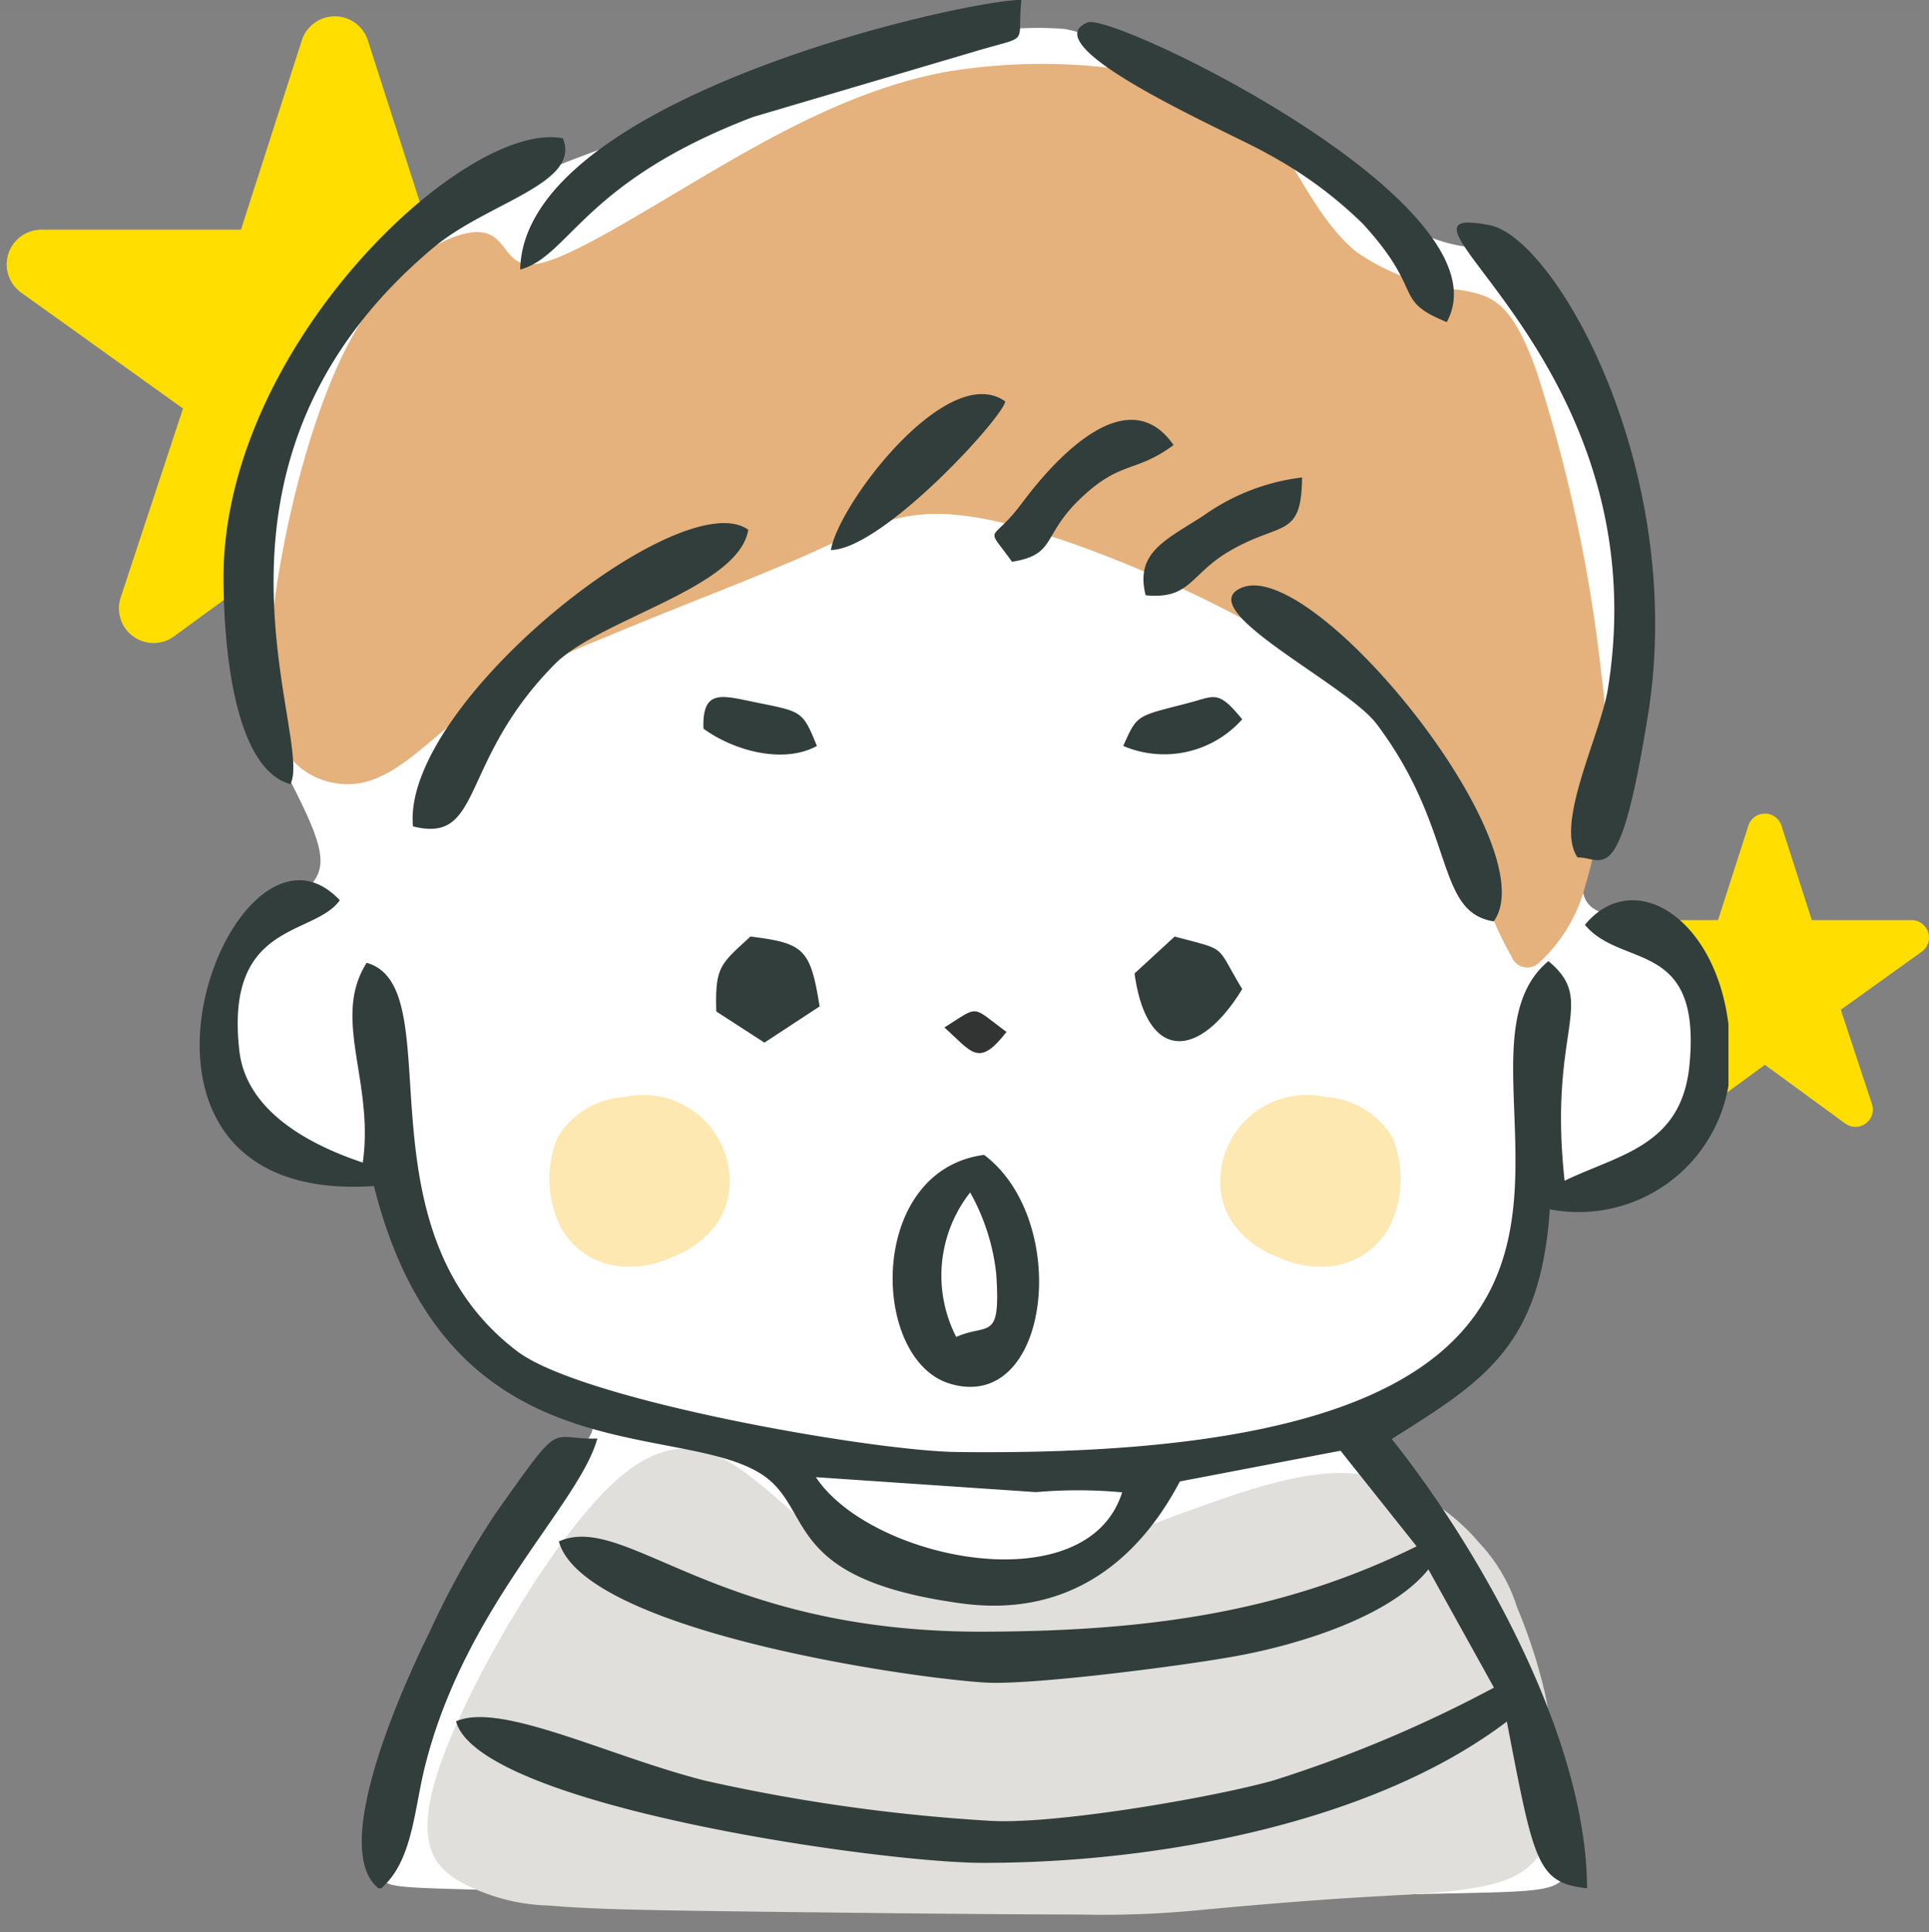
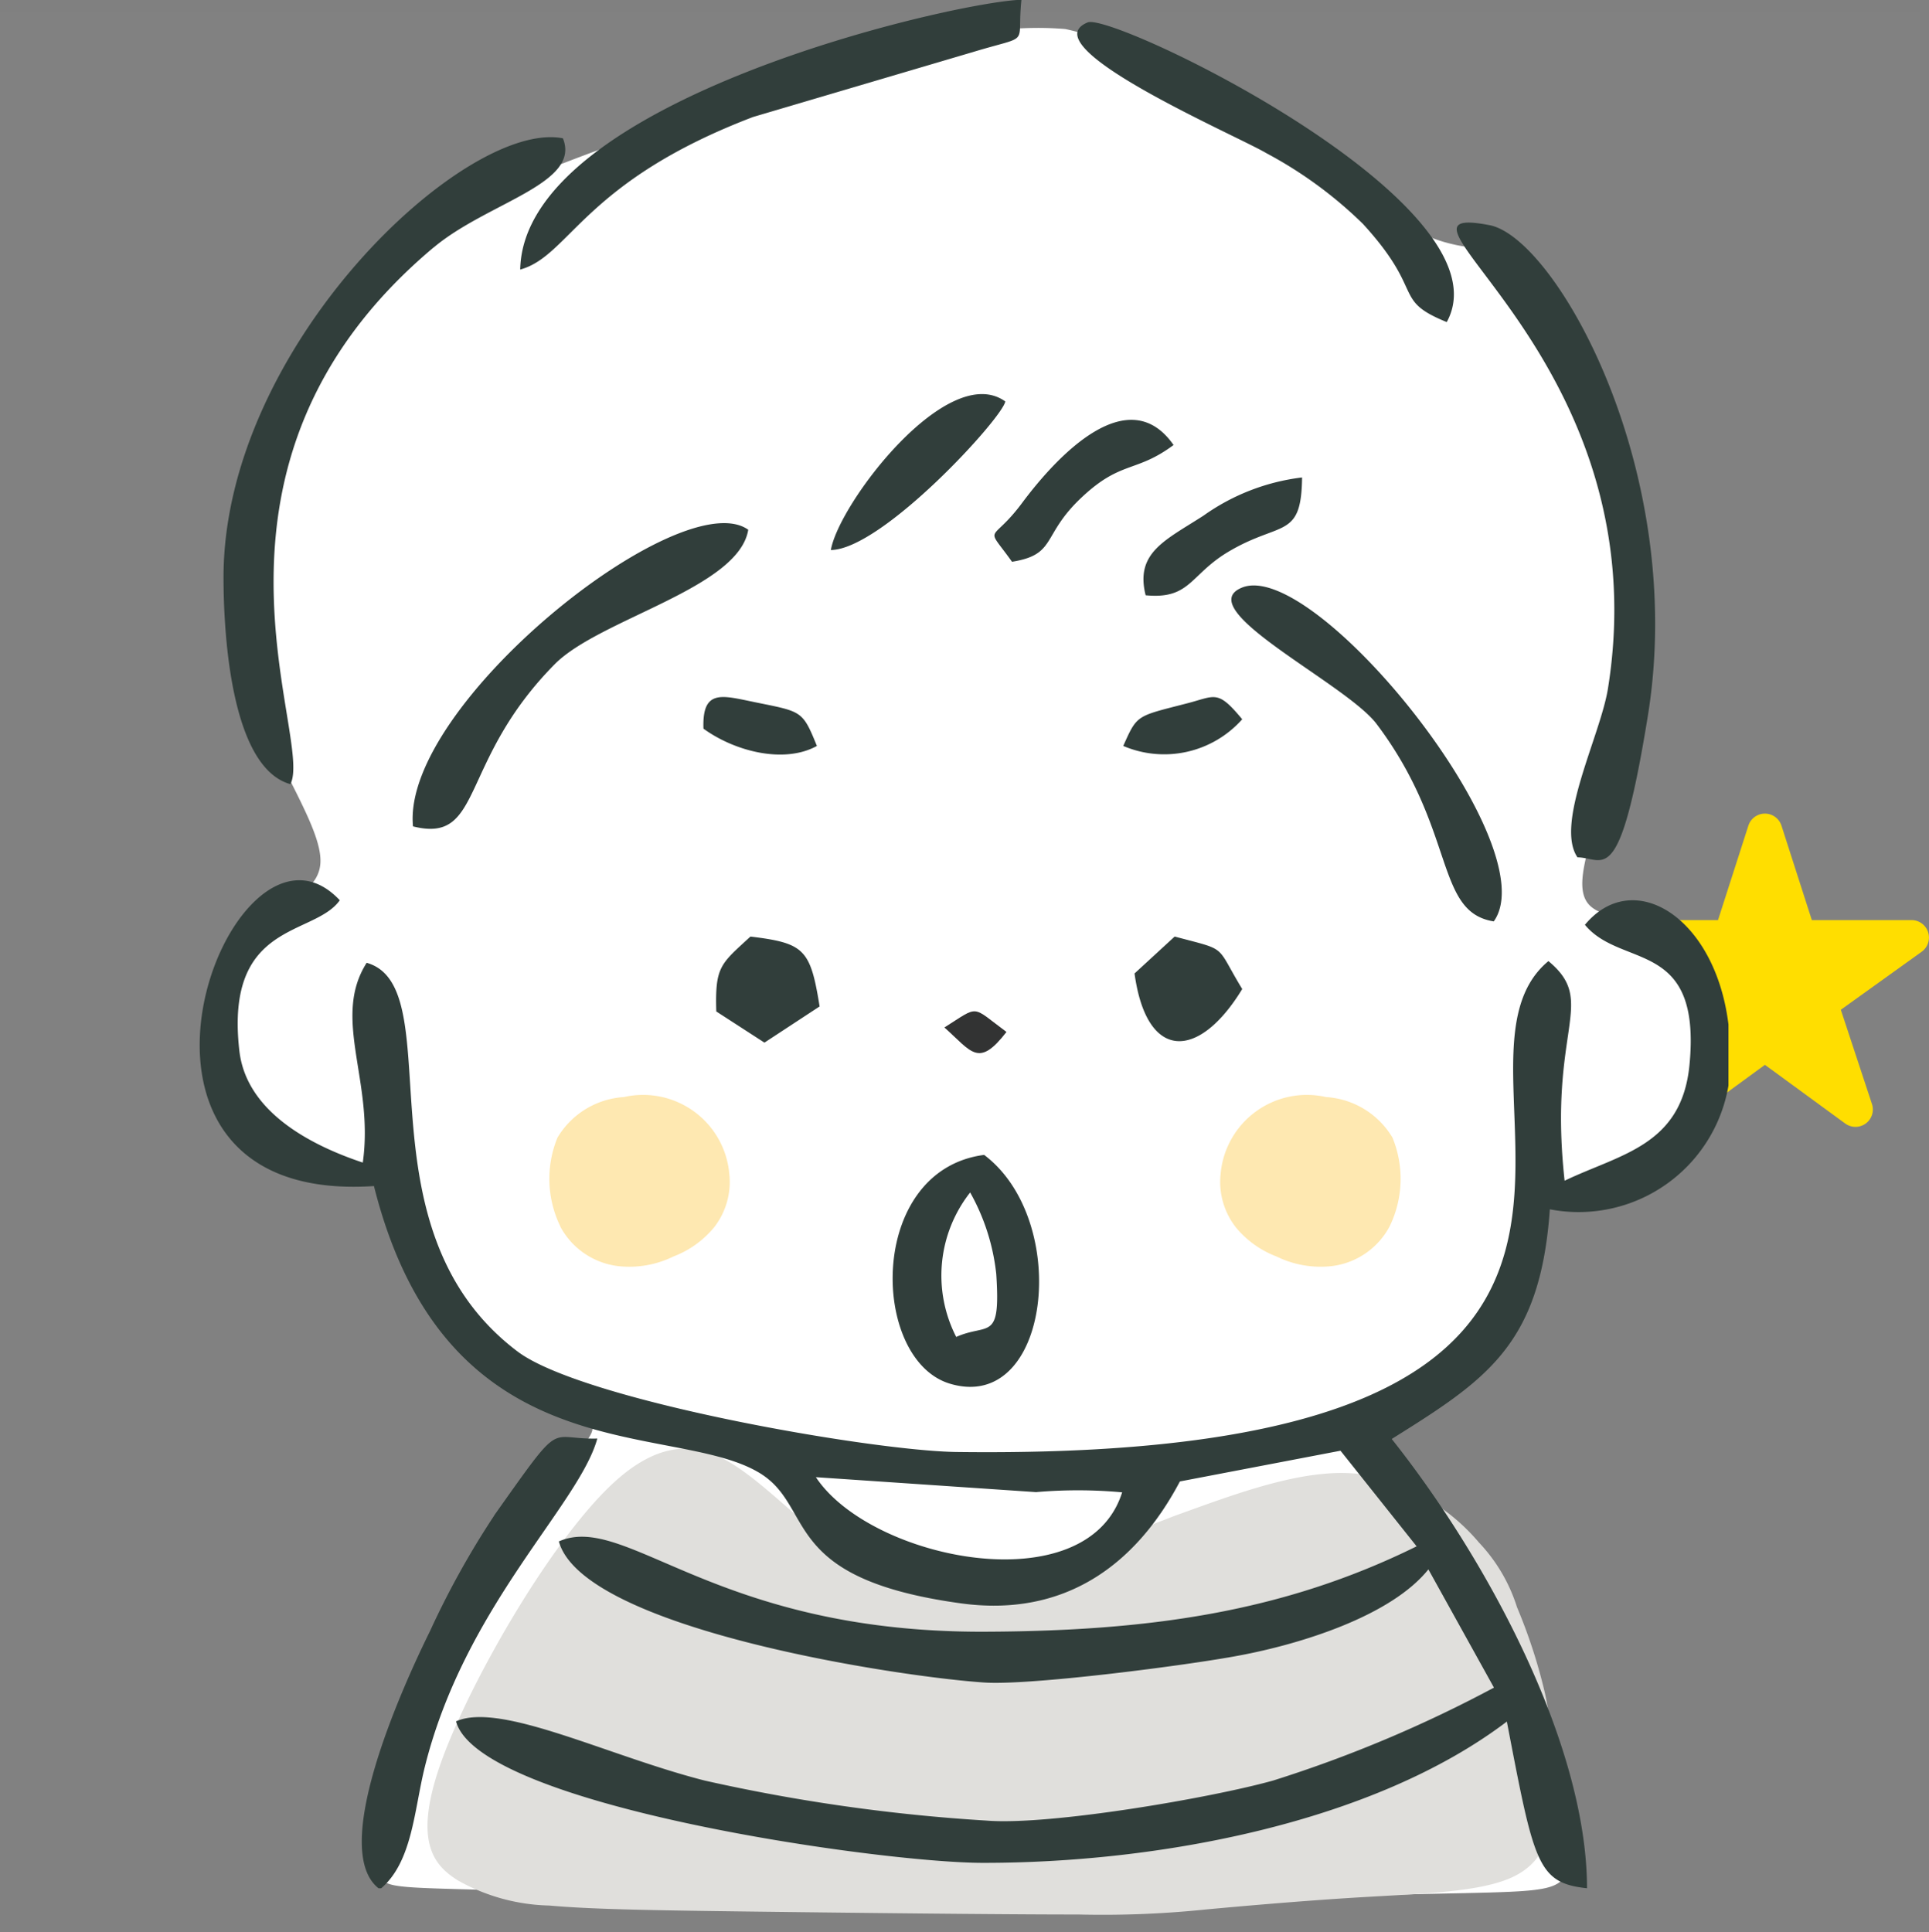
<svg xmlns="http://www.w3.org/2000/svg" id="deco_trouble03.svg" width="90.375" height="90.53" viewBox="0 0 90.375 90.53">
  <rect x="0" y="0" width="90.375" height="90.53" fill="#808080" stroke="none" />
  <defs>
    <style>
      .cls-1, .cls-3 {
        fill: #fff;
      }

      .cls-1 {
        opacity: 0.01;
      }

      .cls-2 {
        fill: #ffde00;
      }

      .cls-2, .cls-3, .cls-4, .cls-5, .cls-6, .cls-7, .cls-8 {
        fill-rule: evenodd;
      }

      .cls-4 {
        fill: #e0dfdc;
      }

      .cls-5 {
        fill: #e5b17c;
      }

      .cls-6 {
        fill: #fee8b1;
      }

      .cls-7 {
        fill: #313e3b;
      }

      .cls-8 {
        fill: #323333;
      }
    </style>
  </defs>
  <rect id="長方形_1560" data-name="長方形 1560" class="cls-1" y="0.53" width="90" height="90" />
-   <path id="シェイプ_2539" data-name="シェイプ 2539" class="cls-2" d="M584.982,1430.36a1.618,1.618,0,0,0-1.549-1.13h-9.349l-2.847-8.86a1.626,1.626,0,0,0-3.1,0l-2.848,8.86h-9.348a1.628,1.628,0,0,0-.949,2.95l7.581,5.43-2.918,8.85a1.624,1.624,0,0,0,2.506,1.82l7.525-5.5,7.524,5.5a1.625,1.625,0,0,0,2.507-1.82l-2.919-8.85,7.581-5.43A1.633,1.633,0,0,0,584.982,1430.36Z" transform="translate(-554 -1418.47)" />
  <path id="シェイプ_2539-2" data-name="シェイプ 2539" class="cls-2" d="M644.335,1462.15a0.814,0.814,0,0,0-.774-0.57h-4.675l-1.424-4.43a0.815,0.815,0,0,0-1.548,0l-1.424,4.43h-4.674a0.818,0.818,0,0,0-.475,1.48l3.791,2.72-1.459,4.42a0.814,0.814,0,0,0,1.253.91l3.762-2.75,3.762,2.75a0.814,0.814,0,0,0,1.254-.91l-1.46-4.42,3.791-2.72A0.819,0.819,0,0,0,644.335,1462.15Z" transform="translate(-554 -1418.47)" />
  <path id="parts" class="cls-3" d="M577.38,1481.76a44.914,44.914,0,0,1-3.681-5.16c-0.861-1.43-1.023-2.04-1.535-2.43a10.111,10.111,0,0,0-2.336-.86,17.239,17.239,0,0,1-3.086-1.49,4.846,4.846,0,0,1-2.471-2.72,11.144,11.144,0,0,1,.266-4.44,7.942,7.942,0,0,1,.737-2.65,3.676,3.676,0,0,1,1.738-1.11c0.832-.37,1.943-0.89,2-2.01s-0.932-2.84-1.9-4.82a13.953,13.953,0,0,1-1.642-7.89,28.965,28.965,0,0,1,4.041-12.14,18.748,18.748,0,0,1,8.594-7,94.3,94.3,0,0,1,10.645-3.72c3.46-1.09,6.581-2.15,9.121-2.81a15.79,15.79,0,0,1,6.035-.68,10.265,10.265,0,0,1,3.707,1.59c1.071,0.62,2.105,1.14,3.131,1.66s2.04,1.06,3.192,1.67a28.994,28.994,0,0,1,3.652,2.21c1.208,0.91,2.337,2.03,3.164,2.52a7.485,7.485,0,0,0,2.006.56c0.651,0.23,1.426.84,2.966,2.73a22.626,22.626,0,0,1,4.67,8.63c0.829,3.57.183,7.55-.389,10.38s-1.07,4.51-1.458,5.93-0.664,2.57-.079,3.17,2.031,0.64,2.984,1.12a3.8,3.8,0,0,1,1.77,2.55,15.138,15.138,0,0,1,.652,3.95,5.205,5.205,0,0,1-.989,3.66,8.588,8.588,0,0,1-3.352,1.88c-1.042.39-1.65,0.62-2.2,0.78a2.09,2.09,0,0,0-1.629,1.53c-0.577,1.28-1.234,3.75-1.976,5.24a4.347,4.347,0,0,1-2.6,2.39,14.619,14.619,0,0,0-2.765,1.14c-0.519.41-.339,0.93,0.284,1.86s1.687,2.29,2.784,4.03a50.2,50.2,0,0,1,3.229,6.1,56.042,56.042,0,0,1,2.4,6.28c0.514,1.7.666,2.76,0.016,3.26s-2.1.46-6.831,0.57-12.748.39-20.445,0.37-15.078-.31-19.711-0.47-6.515-.15-7.453-0.29-0.929-.45-0.693-1.58a50.228,50.228,0,0,1,1.363-5.1,40.937,40.937,0,0,1,2.466-5.88,38.691,38.691,0,0,1,3.022-4.94c0.983-1.34,1.874-2.32,2.394-2.96s0.671-.94.508-1.16a6.806,6.806,0,0,0-1.363-.81,11.95,11.95,0,0,1-2.954-2.64h0Z" transform="translate(-554 -1418.47)" />
  <path id="parts-2" data-name="parts" class="cls-4" d="M604.526,1508.17c-3.754,0-10.733-.08-15.515-0.14s-7.369-.11-9.278-0.28a9.126,9.126,0,0,1-4.268-1.17c-1.125-.7-2.143-1.8-0.786-5.58s5.089-10.24,7.952-12.95,4.855-1.67,6.5-.42,2.936,2.74,4.752,3.59a11.986,11.986,0,0,0,6.726.7,43.7,43.7,0,0,0,8.347-2.4c2.962-1.07,6.071-2.26,8.633-2a9.418,9.418,0,0,1,5.7,3.22,7.829,7.829,0,0,1,1.783,3.03,25.208,25.208,0,0,1,1.31,4.03,19.361,19.361,0,0,1,.395,5.21c-0.121,1.59-.525,2.8-2.009,3.45s-4.052.73-6.8,0.89-5.692.42-7.426,0.58a47.089,47.089,0,0,1-6.013.24h0Z" transform="translate(-554 -1418.47)" />
-   <path id="parts-3" data-name="parts" class="cls-5" d="M623.52,1460.35a24.081,24.081,0,0,0-4.286-7.71c-2.369-2.65-5.916-4.75-9.734-6.54s-7.9-3.25-10.711-3.51-4.332.7-7,1.88-6.484,2.61-9.358,3.83a30.339,30.339,0,0,0-6.408,3.41c-1.6,1.18-2.859,2.54-4.2,3.14a3.51,3.51,0,0,1-3.793-.45c-1.033-.9-1.679-2.53-1.323-6.39s1.71-9.95,3.748-13.68,4.756-5.08,6.04-4.98,1.132,1.65,2.537,1.5,4.368-2.01,7.767-4.02,7.236-4.17,11.392-4.97a27.155,27.155,0,0,1,11.311.44c2.677,0.71,3.556,1.58,4.521,3.09s2.015,3.66,3.521,4.88a10.352,10.352,0,0,0,4.9,1.79c1.439,0.26,2.359.49,3.531,3.77a71.47,71.47,0,0,1,3.058,14.3,23.276,23.276,0,0,1-.754,9.81,7.419,7.419,0,0,1-2.2,3.66,0.789,0.789,0,0,1-1.265-.32,15.188,15.188,0,0,1-1.292-2.93h0Z" transform="translate(-554 -1418.47)" />
  <path id="parts-4" data-name="parts" class="cls-6" d="M580.257,1475.94a5.087,5.087,0,0,1-.139-4.17,3.908,3.908,0,0,1,3.111-1.9,4.056,4.056,0,0,1,4.938,3.58,3.455,3.455,0,0,1-.724,2.54,4.571,4.571,0,0,1-1.892,1.35,4.687,4.687,0,0,1-2.6.45,3.554,3.554,0,0,1-2.7-1.85h0Z" transform="translate(-554 -1418.47)" />
  <path id="parts-5" data-name="parts" class="cls-6" d="M619.1,1475.94a5.087,5.087,0,0,0,.139-4.17,3.91,3.91,0,0,0-3.112-1.9,4.056,4.056,0,0,0-4.938,3.58,3.459,3.459,0,0,0,.724,2.54,4.575,4.575,0,0,0,1.893,1.35,4.684,4.684,0,0,0,2.594.45,3.556,3.556,0,0,0,2.7-1.85h0Z" transform="translate(-554 -1418.47)" />
  <path id="parts-6" data-name="parts" class="cls-7" d="M626.611,1475.13c-0.443,6.34-2.944,7.97-7.408,10.76,4.329,5.44,9.141,14.19,9.15,21.05-2.336-.25-2.481-1.18-3.756-7.81-6.262,4.75-16.346,6.63-24.554,6.62-4.835,0-23.611-2.68-24.677-6.63,2.082-.93,7.131,1.63,11.672,2.78a83.242,83.242,0,0,0,13.182,1.87c2.938,0.24,10.566-1.07,13.44-1.88a60.3,60.3,0,0,0,10.333-4.35l-3.072-5.54c-1.756,2.19-5.982,3.5-8.889,4.04-2.311.44-9.751,1.41-11.923,1.26-4.067-.27-18.8-2.52-19.926-6.61,3.136-1.39,7.265,4.25,19.857,4.23,7.694-.02,14.031-0.89,20.33-4l-3.566-4.48-7.525,1.44c-2.113,4-5.483,6.37-10.265,5.71-8.671-1.19-6.739-4.59-9.534-6.17-4.157-2.37-14.569.12-17.96-13.38-14.142.94-6.673-18.79-1.6-13.39-1.213,1.71-5.4.96-4.706,7.05,0.33,2.9,3.415,4.45,5.783,5.24,0.541-3.81-1.472-6.76.182-9.36,4.023,1.14-.635,12.39,7.066,18.21,3.046,2.3,16.593,4.66,20.577,4.71,37.759,0.48,21.512-17.85,27.723-23,2.336,1.94-.028,3.12.758,10.29,2.6-1.25,5.485-1.63,5.851-5.43,0.57-5.93-3.188-4.49-4.9-6.56,2.267-2.73,6.109-.37,6.726,4.67v2.86A7.121,7.121,0,0,1,626.611,1475.13Zm-24.072,13.25-10.314-.7c2.567,3.88,12.7,5.95,14.348.71A22.639,22.639,0,0,0,602.539,1488.38Zm25.367-29.74c-1.075-1.58,1.072-5.7,1.426-7.9,2.5-15.54-11.636-22.89-5.544-21.72,3.1,0.6,9.271,11.52,7.415,22.99C629.866,1460.27,629.151,1458.64,627.906,1458.64Zm-10.051-29.68a19.683,19.683,0,0,0-4.518-3.31c-1.395-.83-11.133-5.01-8.378-6.13,1.188-.48,19.863,8.52,16.822,14.04C619.2,1432.51,620.791,1432.17,617.855,1428.96Zm-5.656,35.85c-2.021,3.32-4.475,3.42-5.045-.73l1.88-1.73C611.58,1463.03,610.909,1462.69,612.2,1464.81Zm-2.568-13.39c1.314-.34,1.41-0.65,2.568.75a4.891,4.891,0,0,1-5.574,1.25C607.288,1451.93,607.239,1452.04,609.631,1451.42Zm-1.957-5.06c-0.5-2,.911-2.57,2.71-3.73a10.031,10.031,0,0,1,4.619-1.79c-0.031,2.93-1.011,2.01-3.5,3.51C609.741,1445.42,609.753,1446.56,607.674,1446.36Zm16.309,15.28c-2.778-.44-1.743-4.28-5.488-9.25-1.434-1.9-8.76-5.39-6.306-6.39C615.613,1444.61,626.509,1458.12,623.983,1461.64Zm-15-22.32c-1.764,1.31-2.459.72-4.291,2.44-1.92,1.79-1.156,2.69-3.279,3.03-1.3-1.82-1-.77.484-2.77C603.59,1439.75,606.881,1436.31,608.982,1439.32Zm-10.476,43.98c-3.739-1.12-3.9-10,1.6-10.72C604.217,1475.68,603.205,1484.71,598.506,1483.3Zm0.291-2.19c1.511-.67,2.087.26,1.878-2.94a9.963,9.963,0,0,0-1.224-3.83A6.3,6.3,0,0,0,598.8,1481.11Zm2.3-43.83c-0.126.77-5.759,6.93-8.171,6.96C593.3,1442.05,598.41,1435.35,601.1,1437.28Zm-1.589-16.35-10.224,3.02c-7.971,3.04-8.58,6.51-10.913,7.15,0.154-7.96,20.472-12.57,23.483-12.64C601.616,1420.71,602.386,1420.05,599.513,1420.93Zm-26.159,36.26c-0.567-5.69,12.569-16.14,15.706-13.9-0.445,2.74-6.947,4.17-9.057,6.29C575.455,1454.17,576.676,1458.02,573.354,1457.19Zm19.041,8.44-2.576,1.69-2.256-1.46c-0.065-2.12.205-2.22,1.6-3.51C591.688,1462.66,591.969,1462.94,592.4,1465.63Zm-3.072-14.27c2.258,0.46,2.271.38,2.954,2.06-1.521.84-3.825,0.27-5.315-.81C586.889,1450.73,587.839,1451.06,589.323,1451.36Zm-15-21.3c-12.185,10.22-5.58,23.01-6.714,25.15-2.728-.76-3.128-6.8-3.133-9.66-0.018-10.87,11.345-21.5,15.9-20.6C581.242,1427.08,576.84,1427.95,574.324,1430.06Zm2.835,59.41c3.291-4.64,2.442-3.54,4.831-3.6-0.848,3.1-6.216,7.86-8.085,15.4-0.5,2.02-.578,4.41-2.038,5.67h-0.128c-2.34-1.86,1.187-9.57,2.413-12.05A40.222,40.222,0,0,1,577.159,1489.47Z" transform="translate(-554 -1418.47)" />
  <path id="parts-7" data-name="parts" class="cls-8" d="M598.246,1466.61c1.282,1.14,1.591,1.91,2.908.21-1.674-1.24-1.244-1.26-2.908-.21h0Z" transform="translate(-554 -1418.47)" />
</svg>